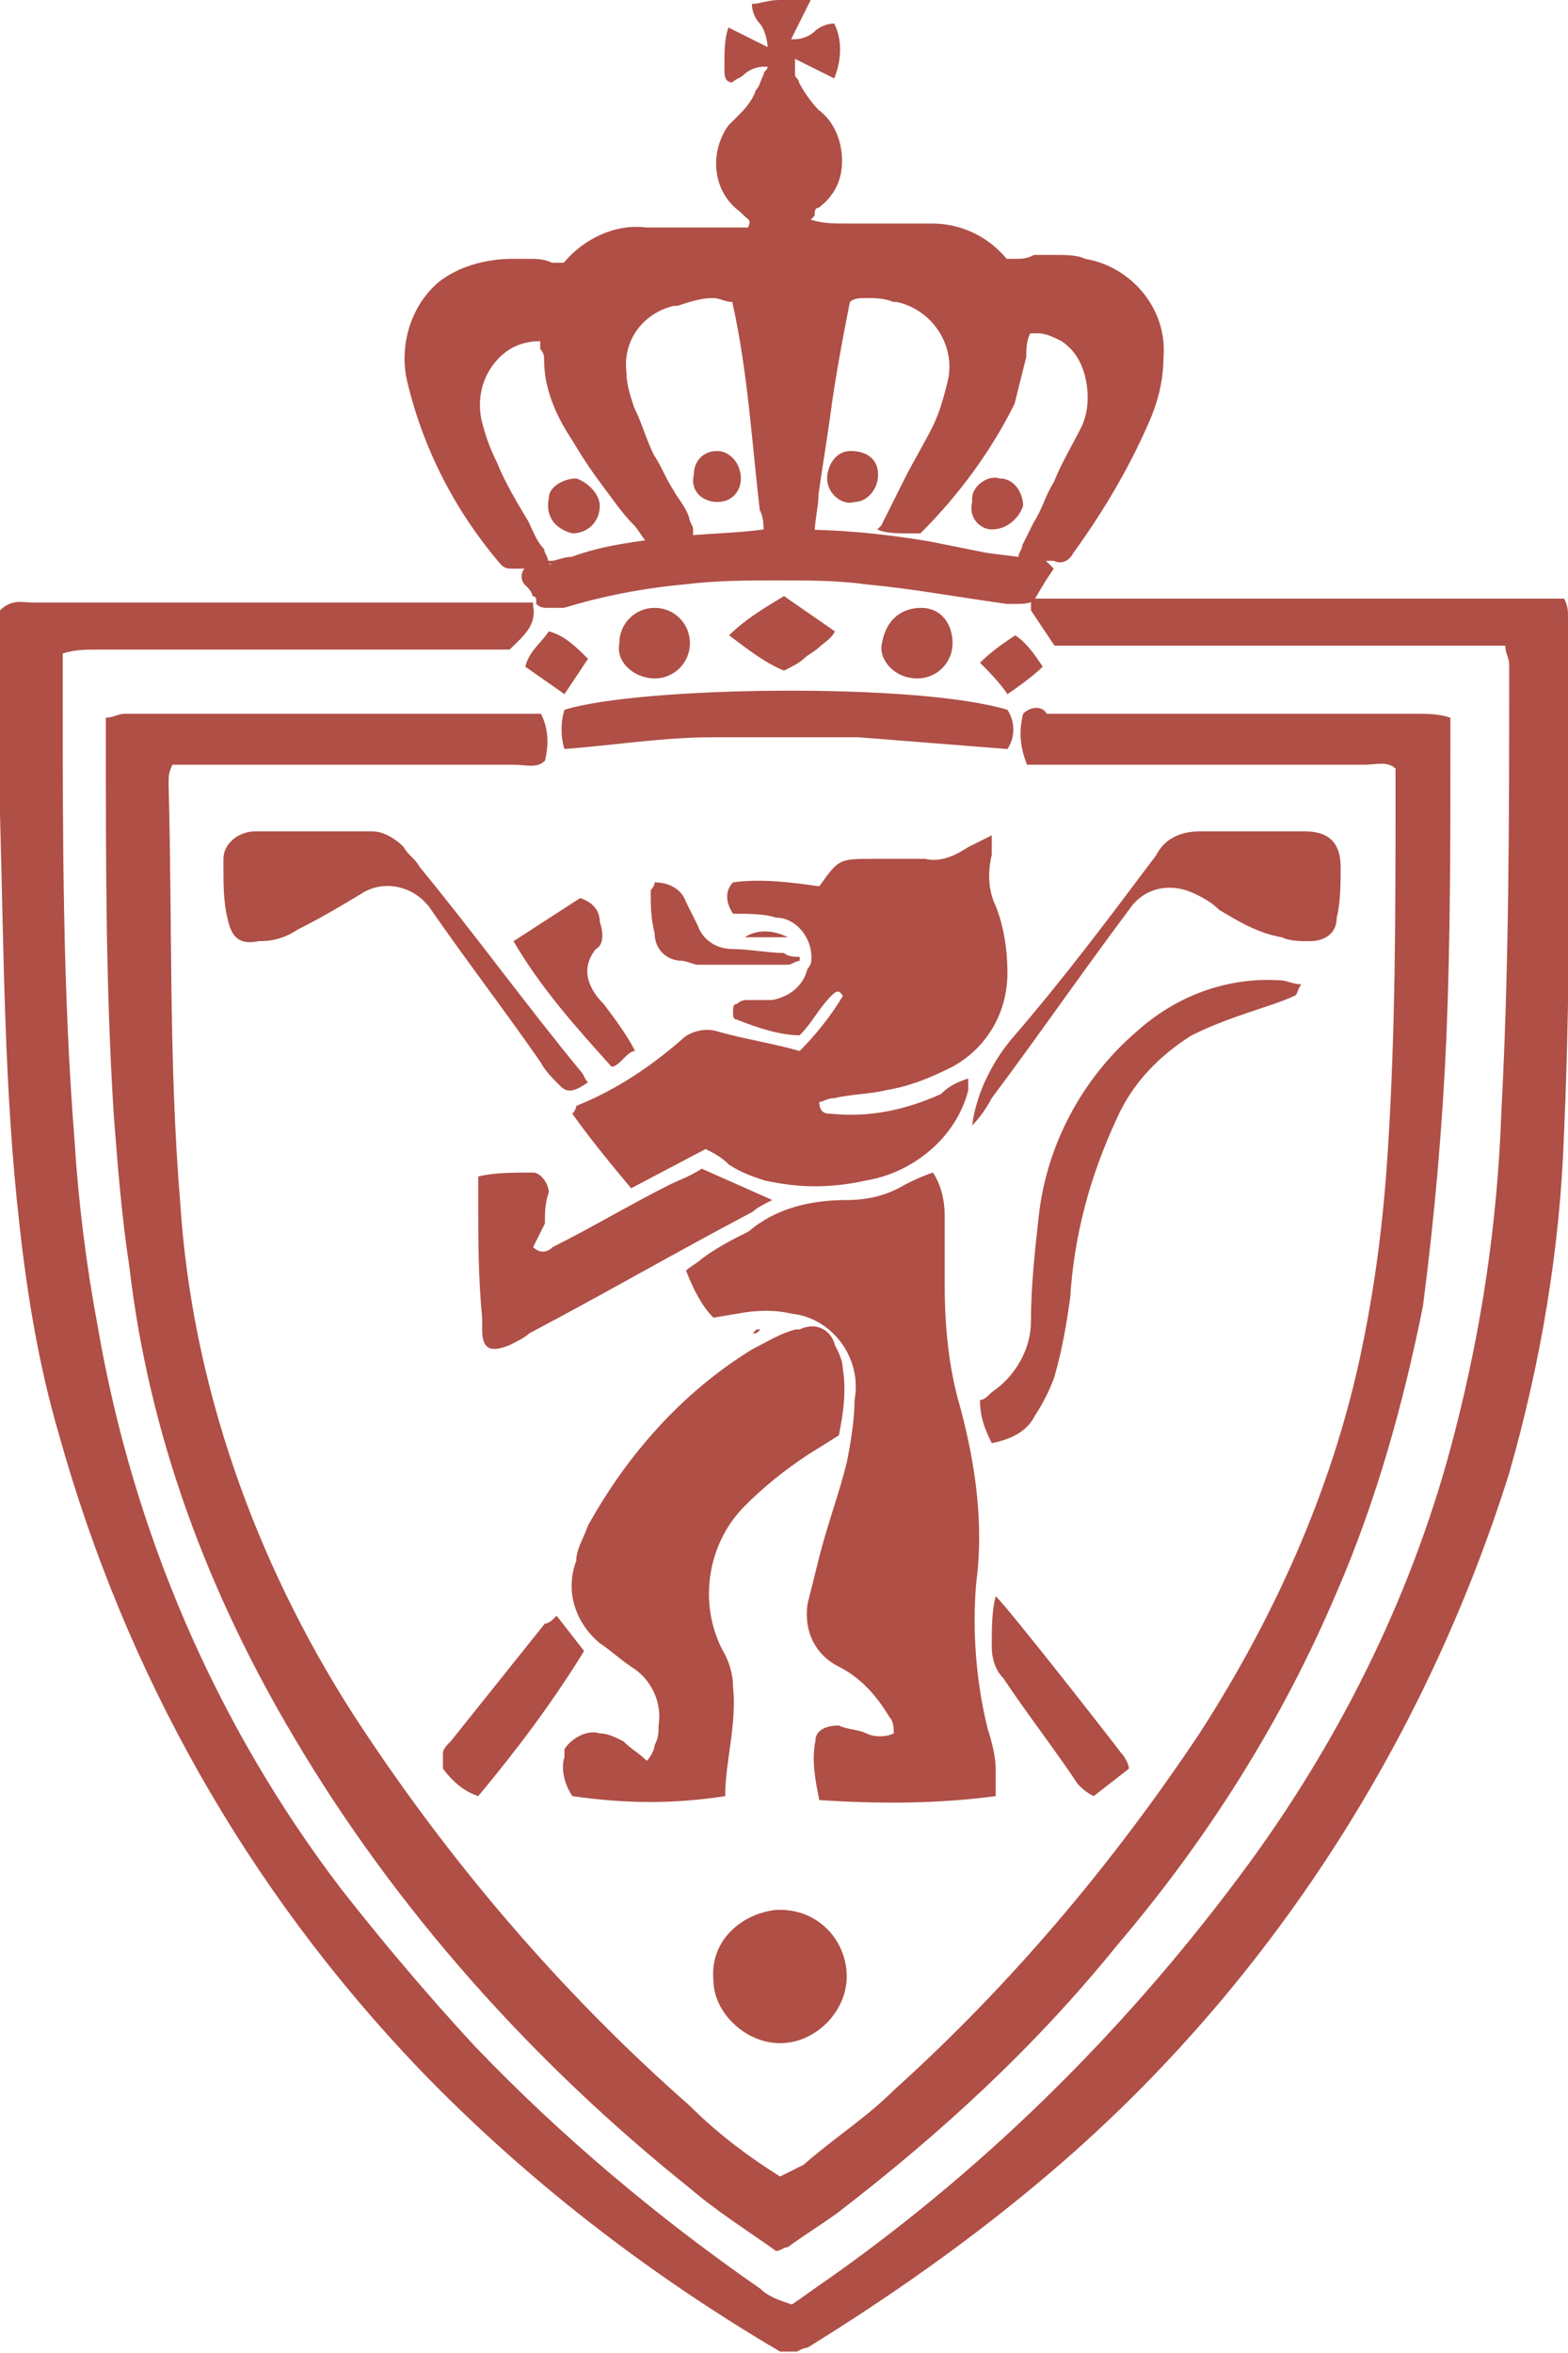
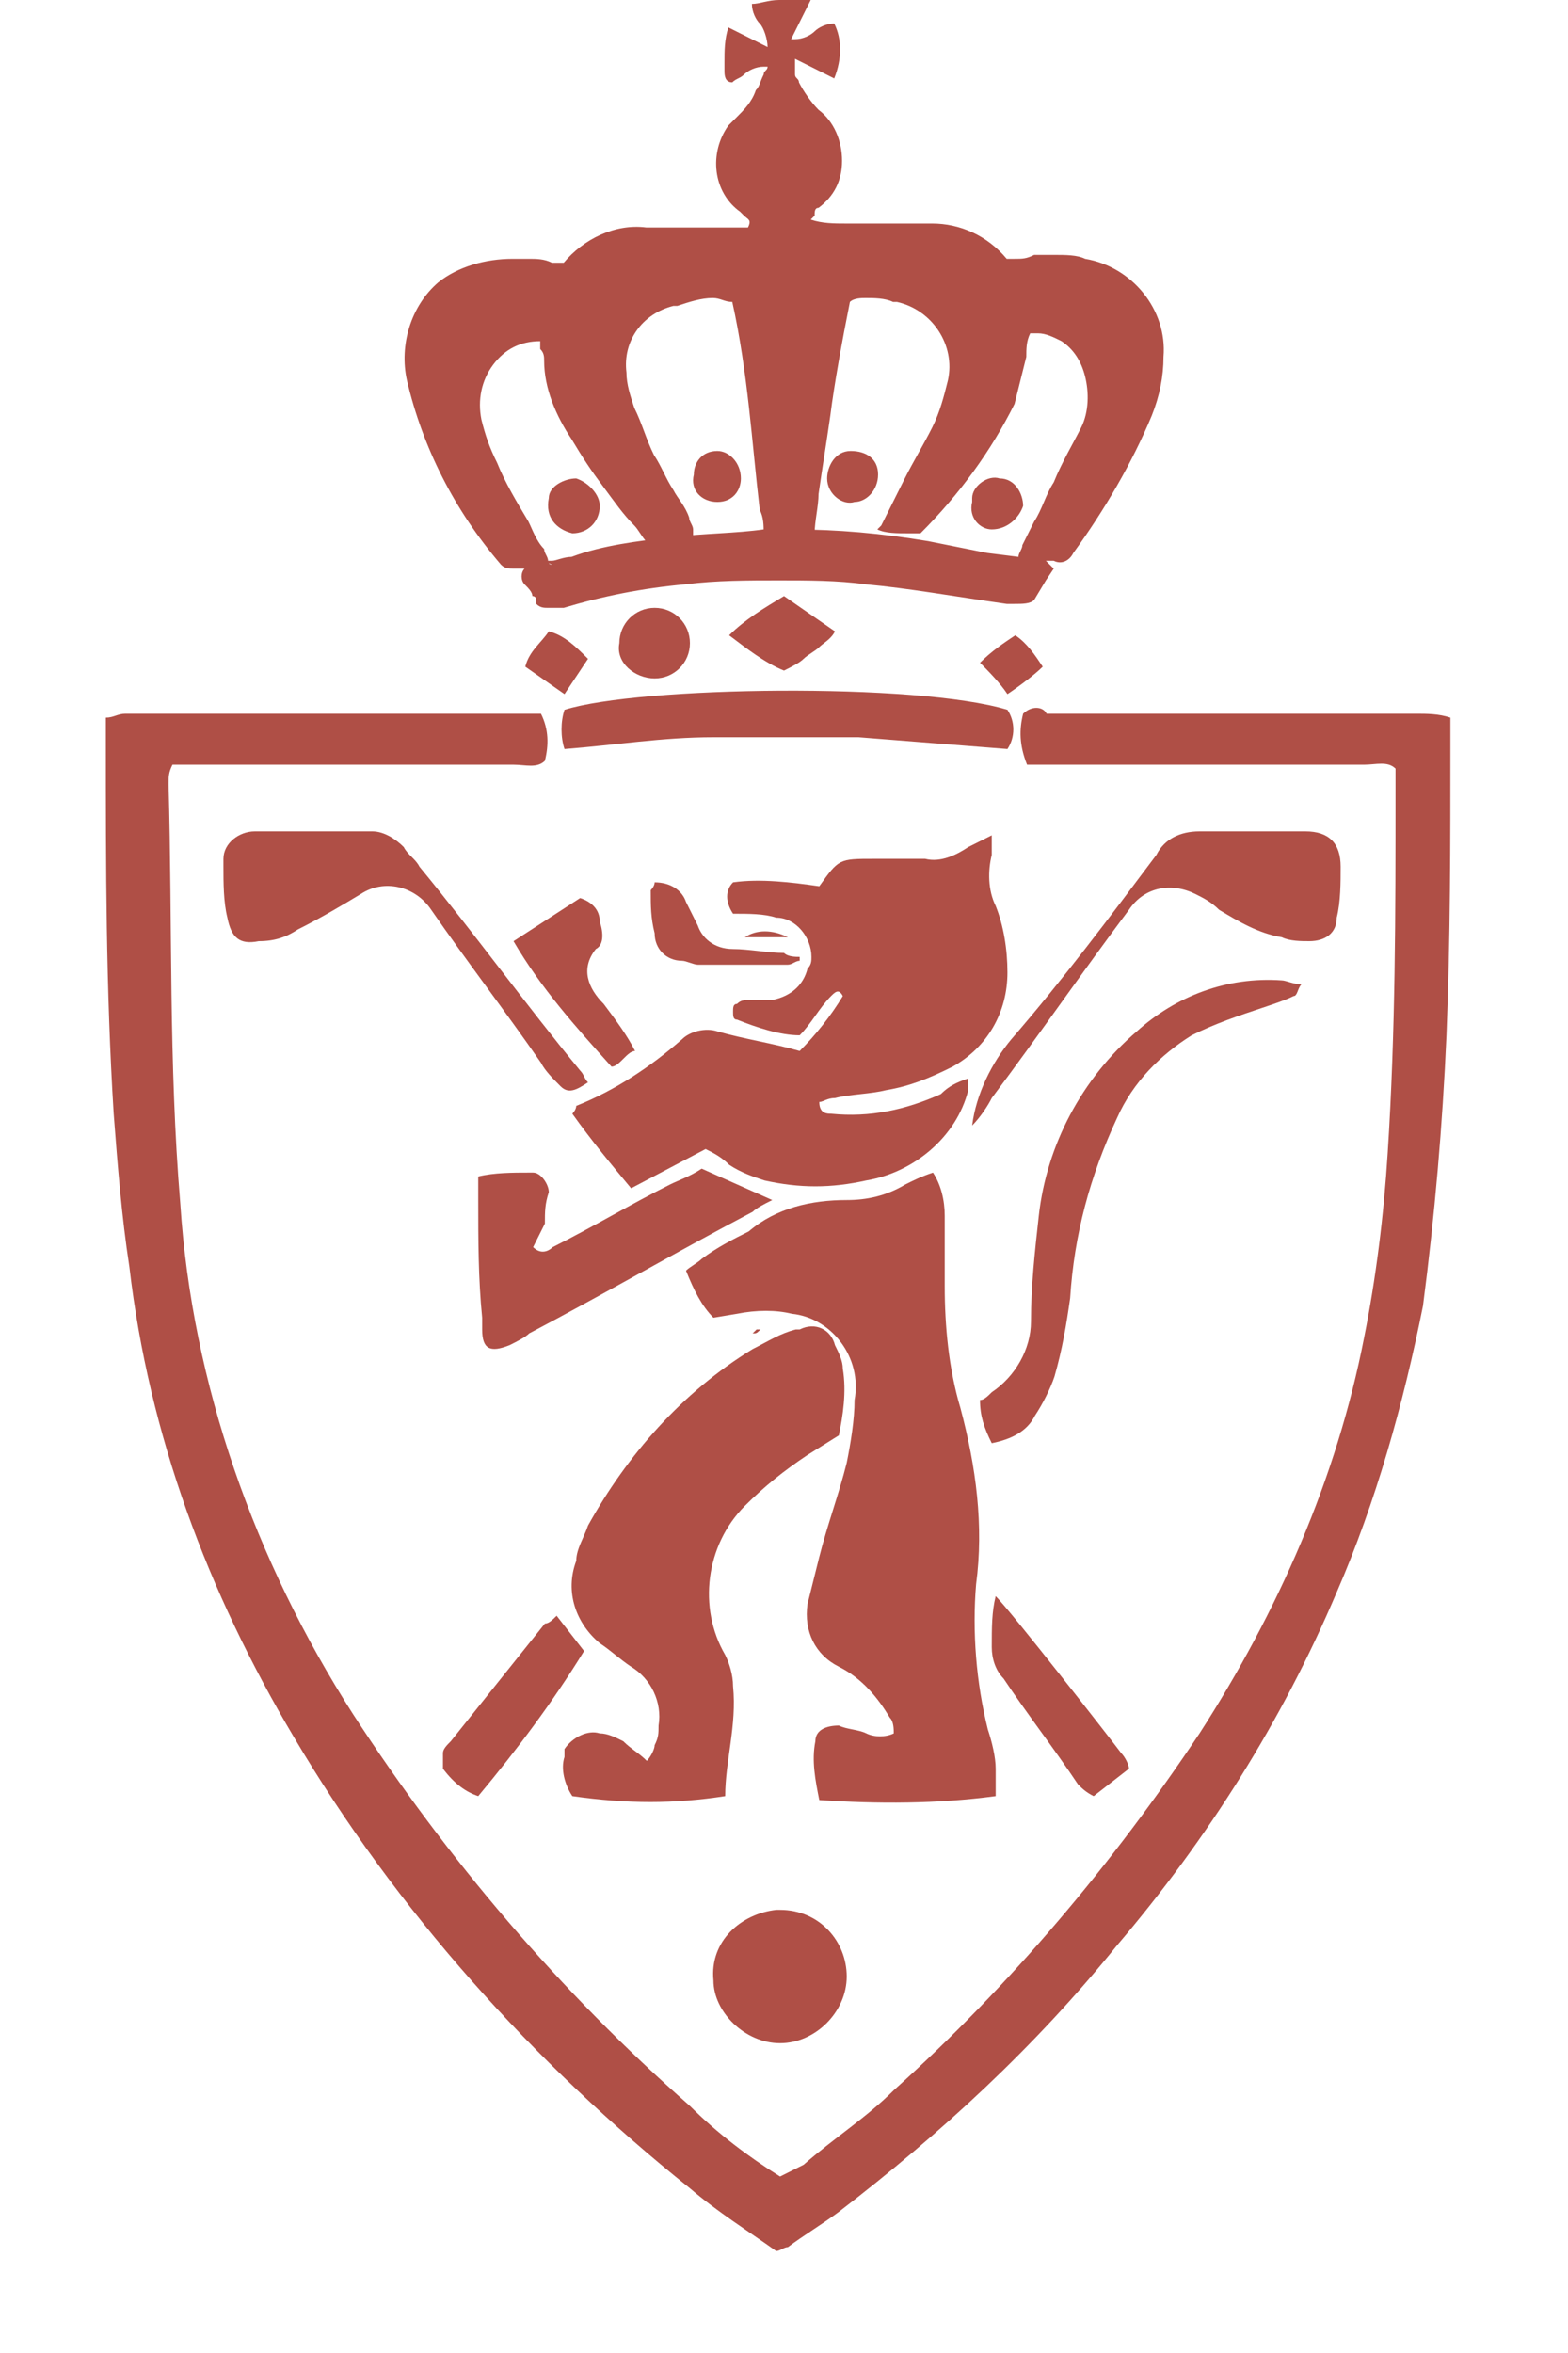
<svg xmlns="http://www.w3.org/2000/svg" xmlns:xlink="http://www.w3.org/1999/xlink" version="1.1" id="Слой_1" x="0px" y="0px" viewBox="0 0 40 60" style="enable-background:new 0 0 40 60;" xml:space="preserve">
  <style type="text/css">
	.st0{fill:none;}
	.st1{clip-path:url(#SVGID_1_);}
	.st2{fill:#AF4F46;}
	.st3{fill:#0E0F0F;}
	.st4{clip-path:url(#SVGID_2_);}
</style>
  <g id="Group_59" transform="translate(118 74)">
    <g id="Group_3" transform="translate(0 15.264)">
      <path id="Clip_2-2" class="st0" d="M-118-74h40v44.7h-40V-74z" />
      <g>
        <defs>
          <rect id="SVGID_5_" x="-118" y="-74" width="40" height="44.7" />
        </defs>
        <clipPath id="SVGID_1_">
          <use xlink:href="#SVGID_5_" style="overflow:visible;" />
        </clipPath>
        <g id="Group_3-2" class="st1">
-           <path id="Fill_1" class="st2" d="M-78-73.5c0-0.2,0-0.3-0.1-0.5h-13.6c0,0.1,0,0.2,0,0.3c0.2,0.3,0.4,0.6,0.6,0.9h11.5      c0,0.2,0.1,0.3,0.1,0.5c0,3.8,0,7.6-0.2,11.4c-0.1,2.8-0.5,5.5-1.2,8.2c-1,3.9-2.8,7.6-5.2,10.9c-3,4.1-6.6,7.7-10.7,10.6      c-0.3,0.2-0.7,0.5-1,0.7c-0.3-0.1-0.6-0.2-0.8-0.4c-2.6-1.8-5.1-3.9-7.3-6.2c-1.2-1.3-2.3-2.6-3.4-4c-3.2-4.2-5.3-9.1-6.2-14.3      c-0.3-1.6-0.5-3.2-0.6-4.8c-0.3-3.8-0.3-7.6-0.3-11.5c0-0.3,0-0.6,0-0.9c0.3-0.1,0.6-0.1,0.9-0.1c3.2,0,6.4,0,9.6,0h0.9      c0.3-0.3,0.7-0.6,0.6-1.1l0-0.1c-0.3,0-0.6,0-0.9,0c-1.7,0-3.4,0-5.1,0c-2.3,0-4.6,0-6.8,0c-0.2,0-0.5-0.1-0.8,0.2      c0,0.2,0,0.4,0,0.6c0,1.5,0,3.1,0,4.6c0.1,3.5,0.1,7,0.5,10.5c0.2,1.8,0.5,3.6,1,5.3c1.7,6.1,4.8,11.6,9.2,16.2      c2.7,2.8,5.8,5.2,9.2,7.2c0.1,0,0.2,0.1,0.3,0.1c0.1-0.1,0.3-0.2,0.4-0.2c2.1-1.3,4.1-2.7,6-4.3c5.6-4.7,9.7-11,11.9-18      c0.8-2.8,1.3-5.7,1.4-8.7C-77.9-64.8-78-69.2-78-73.5" />
-         </g>
+           </g>
      </g>
    </g>
    <path id="Fill_4" class="st3" d="M-91.7-58.7L-91.7-58.7C-91.7-58.7-91.7-58.7-91.7-58.7L-91.7-58.7L-91.7-58.7L-91.7-58.7   L-91.7-58.7" />
    <g id="Group_8" transform="translate(10.281)">
      <path id="Clip_7-2" class="st0" d="M-118-74h19.4v15.5H-118V-74z" />
      <g>
        <defs>
          <rect id="SVGID_7_" x="-118" y="-74" width="19.4" height="15.5" />
        </defs>
        <clipPath id="SVGID_2_">
          <use xlink:href="#SVGID_7_" style="overflow:visible;" />
        </clipPath>
        <g id="Group_8-2" class="st4">
          <path id="Fill_6" class="st2" d="M-114.3-58.5c-0.1,0-0.2,0-0.3-0.1l0-0.1c0,0,0-0.1-0.1-0.1c0-0.1-0.1-0.2-0.2-0.3      c-0.1-0.1-0.1-0.3,0-0.4l0,0l0,0c0,0,0,0,0,0l0,0l-0.1,0c-0.1,0-0.1,0-0.2,0c-0.1,0-0.2,0-0.3-0.1c-1.2-1.4-2-3-2.4-4.7      c-0.2-0.9,0.1-1.9,0.8-2.5c0.5-0.4,1.2-0.6,1.9-0.6c0.1,0,0.2,0,0.4,0c0.2,0,0.4,0,0.6,0.1l0.3,0c0.5-0.6,1.3-1,2.1-0.9      c0.3,0,0.5,0,0.8,0c0.2,0,0.5,0,0.7,0c0.3,0,0.6,0,0.8,0h0l0.3,0c0.1-0.2,0-0.2-0.1-0.3c0,0,0,0-0.1-0.1      c-0.7-0.5-0.8-1.5-0.3-2.2c0.1-0.1,0.1-0.1,0.2-0.2c0.2-0.2,0.4-0.4,0.5-0.7c0.1-0.1,0.1-0.2,0.2-0.4c0-0.1,0.1-0.1,0.1-0.2      c0,0-0.1,0-0.1,0c-0.2,0-0.4,0.1-0.5,0.2c-0.1,0.1-0.2,0.1-0.3,0.2c-0.2,0-0.2-0.2-0.2-0.3c0,0,0,0,0,0c0-0.1,0-0.1,0-0.2      c0-0.3,0-0.6,0.1-0.9l0.8,0.4l0.2,0.1c0-0.2-0.1-0.5-0.2-0.6c-0.1-0.1-0.2-0.3-0.2-0.5c0.2,0,0.4-0.1,0.7-0.1c0.1,0,0.3,0,0.4,0      c0.1,0,0.2,0,0.4,0l-0.1,0.2l0,0l-0.4,0.8c0,0,0.1,0,0.1,0c0.2,0,0.4-0.1,0.5-0.2c0.1-0.1,0.3-0.2,0.5-0.2      c0.2,0.4,0.2,0.9,0,1.4l-0.6-0.3l-0.4-0.2c0,0.1,0,0.1,0,0.2c0,0.1,0,0.1,0,0.2c0,0.1,0.1,0.1,0.1,0.2c0.1,0.2,0.3,0.5,0.5,0.7      c0.4,0.3,0.6,0.8,0.6,1.3c0,0.5-0.2,0.9-0.6,1.2c-0.1,0-0.1,0.1-0.1,0.2c0,0-0.1,0.1-0.1,0.1c0.3,0.1,0.6,0.1,0.9,0.1h0.4h0.4h0      c0.5,0,0.9,0,1.4,0c0.7,0,1.4,0.3,1.9,0.9c0.1,0,0.2,0,0.2,0c0.2,0,0.3,0,0.5-0.1c0.2,0,0.3,0,0.5,0c0.3,0,0.6,0,0.8,0.1      c1.2,0.2,2.1,1.3,2,2.5c0,0.5-0.1,1-0.3,1.5c-0.5,1.2-1.2,2.4-2,3.5c-0.1,0.2-0.3,0.3-0.5,0.2c-0.1,0-0.1,0-0.2,0l0,0      c0,0,0,0,0,0h0l0.1,0.1l0.1,0.1l-0.2,0.3l-0.3,0.5c-0.1,0.1-0.3,0.1-0.5,0.1c-0.1,0-0.1,0-0.2,0c-1.4-0.2-2.5-0.4-3.6-0.5      c-0.7-0.1-1.5-0.1-2.2-0.1c-0.8,0-1.6,0-2.4,0.1c-1.1,0.1-2.1,0.3-3.1,0.6l-0.1,0C-114.1-58.5-114.2-58.5-114.3-58.5z       M-114.4-59.7L-114.4-59.7L-114.4-59.7L-114.4-59.7l0.2,0c0.1,0,0.3-0.1,0.5-0.1c0.8-0.3,1.7-0.4,2.5-0.5      c0.9-0.1,1.7-0.1,2.4-0.2c0.2,0,0.5,0,0.7,0c1.2,0,2.3,0.1,3.5,0.3c0.5,0.1,1,0.2,1.5,0.3l0,0l0.8,0.1l0,0l0,0c0,0,0,0,0,0      c0-0.1,0.1-0.2,0.1-0.3c0.1-0.2,0.2-0.4,0.3-0.6c0.2-0.3,0.3-0.7,0.5-1c0.2-0.5,0.5-1,0.7-1.4c0.2-0.4,0.2-0.9,0.1-1.3      c-0.1-0.4-0.3-0.7-0.6-0.9c-0.2-0.1-0.4-0.2-0.6-0.2c-0.1,0-0.1,0-0.2,0c-0.1,0.2-0.1,0.4-0.1,0.6c-0.1,0.4-0.2,0.8-0.3,1.2      c-0.6,1.2-1.4,2.3-2.4,3.3c-0.1,0-0.2,0-0.3,0c-0.3,0-0.6,0-0.8-0.1l0.1-0.1l0.3-0.6c0.1-0.2,0.2-0.4,0.3-0.6      c0.2-0.4,0.5-0.9,0.7-1.3c0.2-0.4,0.3-0.8,0.4-1.2c0.2-0.9-0.4-1.8-1.3-2c0,0,0,0,0,0l-0.1,0c-0.2-0.1-0.5-0.1-0.7-0.1      c-0.1,0-0.3,0-0.4,0.1c-0.2,1-0.4,2.1-0.5,2.9c-0.1,0.7-0.2,1.3-0.3,2c0,0.3-0.1,0.7-0.1,1c-0.2,0-0.4,0.1-0.6,0.1      c-0.2,0-0.5,0-0.7-0.1c0-0.2,0-0.4-0.1-0.6v0c-0.2-1.7-0.3-3.5-0.7-5.3c-0.2,0-0.3-0.1-0.5-0.1c-0.3,0-0.6,0.1-0.9,0.2l-0.1,0      c-0.8,0.2-1.3,0.9-1.2,1.7c0,0.3,0.1,0.6,0.2,0.9c0.2,0.4,0.3,0.8,0.5,1.2c0.2,0.3,0.3,0.6,0.5,0.9c0.1,0.2,0.3,0.4,0.4,0.7      c0,0.1,0.1,0.2,0.1,0.3c0,0.1,0,0.1,0,0.2c-0.2,0.1-0.4,0.1-0.6,0.1c-0.2,0-0.3,0-0.5,0l-0.1,0c-0.1-0.1-0.2-0.3-0.3-0.4      c-0.3-0.3-0.5-0.6-0.8-1c-0.3-0.4-0.5-0.7-0.8-1.2c-0.4-0.6-0.7-1.3-0.7-2c0-0.1,0-0.2-0.1-0.3c0-0.1,0-0.1,0-0.2h0      c-0.5,0-0.9,0.2-1.2,0.6c-0.3,0.4-0.4,0.9-0.3,1.4c0.1,0.4,0.2,0.7,0.4,1.1c0.2,0.5,0.5,1,0.8,1.5c0.1,0.2,0.2,0.5,0.4,0.7      c0,0.1,0.1,0.2,0.1,0.3c0,0,0,0.1,0.1,0.1L-114.4-59.7L-114.4-59.7L-114.4-59.7L-114.4-59.7z" />
        </g>
      </g>
    </g>
    <path id="Fill_9" class="st2" d="M-91.9-55.8c-0.1,0.4-0.1,0.8,0.1,1.3c0.3,0,0.6,0,0.9,0c2.6,0,5.1,0,7.7,0c0.3,0,0.6-0.1,0.8,0.1   c0,0.2,0,0.4,0,0.6c0,3.1,0,6.1-0.2,9.2c-0.1,1.6-0.3,3.2-0.6,4.7c-0.7,3.6-2.2,7-4.2,10.1c-2.2,3.3-4.8,6.4-7.8,9.1   c-0.7,0.7-1.5,1.2-2.3,1.9c-0.2,0.1-0.4,0.2-0.6,0.3c-0.8-0.5-1.6-1.1-2.3-1.8c-3.3-2.9-6.2-6.3-8.6-10c-2.5-3.9-4.1-8.4-4.4-13   c-0.3-3.6-0.2-7.1-0.3-10.7c0-0.2,0-0.3,0.1-0.5c0.3,0,0.6,0,0.9,0c2.6,0,5.2,0,7.8,0c0.3,0,0.6,0.1,0.8-0.1   c0.1-0.4,0.1-0.8-0.1-1.2c-0.2,0-0.3,0-0.4,0c-3.4,0-6.8,0-10.2,0c-0.2,0-0.3,0.1-0.5,0.1c0,0.2,0,0.4,0,0.6c0,3.2,0,6.3,0.2,9.5   c0.1,1.3,0.2,2.6,0.4,3.9c0.5,4.3,2,8.3,4.2,12c2.6,4.4,6.1,8.3,10.1,11.5c0.7,0.6,1.5,1.1,2.2,1.6c0.1,0,0.2-0.1,0.3-0.1   c0.4-0.3,0.9-0.6,1.3-0.9c2.6-2,5-4.2,7.1-6.8c2.3-2.7,4.2-5.7,5.6-9c1-2.3,1.7-4.8,2.2-7.3c0.3-2.3,0.5-4.6,0.6-6.9   c0.1-2.5,0.1-4.9,0.1-7.4c0-0.2,0-0.5,0-0.7c-0.3-0.1-0.6-0.1-0.9-0.1c-1,0-1.9,0-2.9,0c-2.2,0-4.3,0-6.5,0   C-91.4-56-91.7-56-91.9-55.8" />
    <path id="Fill_11" class="st2" d="M-92.6-28.2c0-0.2,0-0.5,0-0.7c0-0.3-0.1-0.7-0.2-1c-0.3-1.2-0.4-2.5-0.3-3.7   c0.2-1.5,0-3-0.4-4.5c-0.3-1-0.4-2.1-0.4-3.1c0-0.6,0-1.2,0-1.8c0-0.4-0.1-0.8-0.3-1.1c-0.3,0.1-0.5,0.2-0.7,0.3   c-0.5,0.3-1,0.4-1.5,0.4c-0.9,0-1.8,0.2-2.5,0.8c-0.4,0.2-0.8,0.4-1.2,0.7c-0.1,0.1-0.3,0.2-0.4,0.3c0.2,0.5,0.4,0.9,0.7,1.2   l0.6-0.1c0.5-0.1,1-0.1,1.4,0c1,0.1,1.8,1.1,1.6,2.2c0,0,0,0,0,0c0,0.5-0.1,1.1-0.2,1.6c-0.2,0.8-0.5,1.6-0.7,2.4   c-0.1,0.4-0.2,0.8-0.3,1.2c-0.1,0.7,0.2,1.3,0.8,1.6c0.6,0.3,1,0.8,1.3,1.3c0.1,0.1,0.1,0.3,0.1,0.4c-0.2,0.1-0.5,0.1-0.7,0   c-0.2-0.1-0.5-0.1-0.7-0.2c-0.3,0-0.6,0.1-0.6,0.4c0,0,0,0,0,0c-0.1,0.5,0,1,0.1,1.5C-95.6-28-94.1-28-92.6-28.2" />
    <path id="Fill_13" class="st2" d="M-103.4-45.6c0.5,0.7,1,1.3,1.5,1.9l1.9-1c0.2,0.1,0.4,0.2,0.6,0.4c0.3,0.2,0.6,0.3,0.9,0.4   c0.9,0.2,1.7,0.2,2.6,0c1.2-0.2,2.3-1.1,2.6-2.3c0-0.1,0-0.2,0-0.3c-0.3,0.1-0.5,0.2-0.7,0.4c-0.9,0.4-1.8,0.6-2.8,0.5   c-0.1,0-0.3,0-0.3-0.3c0.1,0,0.2-0.1,0.4-0.1c0.4-0.1,0.9-0.1,1.3-0.2c0.6-0.1,1.1-0.3,1.7-0.6c0.9-0.5,1.4-1.4,1.4-2.4   c0-0.6-0.1-1.2-0.3-1.7c-0.2-0.4-0.2-0.9-0.1-1.3c0-0.2,0-0.4,0-0.5c-0.2,0.1-0.4,0.2-0.6,0.3c-0.3,0.2-0.7,0.4-1.1,0.3   c-0.4,0-0.8,0-1.3,0c-0.9,0-0.9,0-1.4,0.7c-0.7-0.1-1.5-0.2-2.2-0.1c-0.2,0.2-0.2,0.5,0,0.8c0.4,0,0.8,0,1.1,0.1   c0.5,0,0.9,0.5,0.9,1c0,0.1,0,0.2-0.1,0.3c-0.1,0.4-0.4,0.7-0.9,0.8c-0.2,0-0.4,0-0.6,0c-0.1,0-0.2,0-0.3,0.1   c-0.1,0-0.1,0.1-0.1,0.2c0,0.1,0,0.2,0.1,0.2c0.5,0.2,1.1,0.4,1.6,0.4c0.3-0.3,0.5-0.7,0.8-1c0.1-0.1,0.2-0.2,0.3,0   c-0.3,0.5-0.7,1-1.1,1.4c-0.7-0.2-1.4-0.3-2.1-0.5c-0.3-0.1-0.7,0-0.9,0.2c-0.8,0.7-1.7,1.3-2.7,1.7   C-103.3-45.7-103.4-45.6-103.4-45.6" />
    <path id="Fill_15" class="st2" d="M-99.5-28.2c0-0.9,0.3-1.8,0.2-2.8c0-0.3-0.1-0.6-0.2-0.8c-0.7-1.2-0.5-2.8,0.5-3.8   c0.5-0.5,1-0.9,1.6-1.3l0.8-0.5c0.1-0.5,0.2-1.1,0.1-1.7c0-0.2-0.1-0.4-0.2-0.6c-0.1-0.4-0.5-0.6-0.9-0.4c0,0-0.1,0-0.1,0   c-0.4,0.1-0.7,0.3-1.1,0.5c-1.8,1.1-3.2,2.7-4.2,4.5c-0.1,0.3-0.3,0.6-0.3,0.9c-0.3,0.8,0,1.6,0.6,2.1c0.3,0.2,0.5,0.4,0.8,0.6   c0.5,0.3,0.8,0.9,0.7,1.5c0,0.2,0,0.3-0.1,0.5c0,0.1-0.1,0.3-0.2,0.4c-0.2-0.2-0.4-0.3-0.6-0.5c-0.2-0.1-0.4-0.2-0.6-0.2   c-0.3-0.1-0.7,0.1-0.9,0.4c0,0.1,0,0.1,0,0.2c-0.1,0.3,0,0.7,0.2,1C-102-28-100.8-28-99.5-28.2" />
    <path id="Fill_17" class="st2" d="M-104-43.6c0-0.2-0.2-0.5-0.4-0.5c0,0,0,0-0.1,0c-0.4,0-0.9,0-1.3,0.1c0,0.2,0,0.4,0,0.6   c0,1,0,2,0.1,3c0,0.1,0,0.2,0,0.3c0,0.5,0.2,0.6,0.7,0.4c0.2-0.1,0.4-0.2,0.5-0.3c1.9-1,3.8-2.1,5.7-3.1c0.1-0.1,0.3-0.2,0.5-0.3   l-1.8-0.8c-0.3,0.2-0.6,0.3-0.8,0.4c-1,0.5-2,1.1-3,1.6c-0.1,0.1-0.3,0.2-0.5,0c0.1-0.2,0.2-0.4,0.3-0.6   C-104.1-43.1-104.1-43.3-104-43.6" />
    <path id="Fill_19" class="st2" d="M-87.6-47.6c0.6-0.3,1.2-0.5,1.8-0.7c0.3-0.1,0.6-0.2,0.8-0.3c0.1,0,0.1-0.2,0.2-0.3   c-0.2,0-0.4-0.1-0.5-0.1c-1.4-0.1-2.7,0.4-3.7,1.3c-1.4,1.2-2.3,2.9-2.5,4.7c-0.1,0.9-0.2,1.8-0.2,2.7c0,0.7-0.4,1.4-1,1.8   c-0.1,0.1-0.2,0.2-0.3,0.2c0,0.4,0.1,0.7,0.3,1.1c0.5-0.1,0.9-0.3,1.1-0.7c0.2-0.3,0.4-0.7,0.5-1c0.2-0.7,0.3-1.3,0.4-2   c0.1-1.6,0.5-3.1,1.2-4.6C-89.1-46.4-88.4-47.1-87.6-47.6" />
    <path id="Fill_21" class="st2" d="M-83.9-50.6c0.1-0.4,0.1-0.9,0.1-1.3c0-0.6-0.3-0.9-0.9-0.9c-0.9,0-1.8,0-2.7,0   c-0.5,0-0.9,0.2-1.1,0.6c-1.2,1.6-2.4,3.2-3.7,4.7c-0.5,0.6-0.9,1.4-1,2.2c0.2-0.2,0.4-0.5,0.5-0.7c1.2-1.6,2.3-3.2,3.5-4.8   c0.4-0.6,1.1-0.7,1.7-0.4c0.2,0.1,0.4,0.2,0.6,0.4c0.5,0.3,1,0.6,1.6,0.7c0.2,0.1,0.5,0.1,0.7,0.1C-84.2-50-83.9-50.2-83.9-50.6   C-83.9-50.5-83.9-50.6-83.9-50.6" />
    <path id="Fill_23" class="st2" d="M-103-46.4c-0.1-0.1-0.1-0.2-0.2-0.3c-1.4-1.7-2.7-3.5-4.1-5.2c-0.1-0.2-0.3-0.3-0.4-0.5   c-0.2-0.2-0.5-0.4-0.8-0.4c-1,0-2,0-3,0c-0.4,0-0.8,0.3-0.8,0.7c0,0.1,0,0.1,0,0.2c0,0.4,0,0.9,0.1,1.3c0.1,0.5,0.3,0.7,0.8,0.6   c0.4,0,0.7-0.1,1-0.3c0.6-0.3,1.1-0.6,1.6-0.9c0.6-0.4,1.4-0.2,1.8,0.4c0,0,0,0,0,0c0.9,1.3,1.9,2.6,2.8,3.9   c0.1,0.2,0.3,0.4,0.5,0.6S-103.3-46.2-103-46.4" />
    <path id="Fill_25" class="st2" d="M-103.6-55.9c-0.1,0.3-0.1,0.7,0,1c1.3-0.1,2.5-0.3,3.8-0.3c1.2,0,2.5,0,3.7,0   c1.3,0.1,2.5,0.2,3.8,0.3c0.2-0.3,0.2-0.7,0-1C-94.6-56.6-101.7-56.5-103.6-55.9" />
    <path id="Fill_27" class="st2" d="M-98.1-21.9c0.9,0,1.7-0.8,1.7-1.7c0,0,0,0,0,0c0-0.9-0.7-1.7-1.7-1.7c0,0,0,0-0.1,0   c-0.9,0.1-1.7,0.8-1.6,1.8C-99.8-22.7-99-21.9-98.1-21.9" />
    <path id="Fill_29" class="st2" d="M-90.5-28.5c0.1,0.1,0.2,0.2,0.4,0.3l0.9-0.7c0-0.1-0.1-0.3-0.2-0.4c-0.3-0.4-2.8-3.6-3.2-4   c-0.1,0.4-0.1,0.8-0.1,1.3c0,0.3,0.1,0.6,0.3,0.8C-91.8-30.3-91.1-29.4-90.5-28.5" />
    <path id="Fill_31" class="st2" d="M-105.8-28.2c1-1.2,1.9-2.4,2.7-3.7l-0.7-0.9c-0.1,0.1-0.2,0.2-0.3,0.2c-0.8,1-1.6,2-2.4,3   c-0.1,0.1-0.2,0.2-0.2,0.3c0,0.1,0,0.3,0,0.4C-106.4-28.5-106.1-28.3-105.8-28.2" />
    <path id="Fill_33" class="st2" d="M-102.7-50.5c0-0.3-0.2-0.5-0.5-0.6l-1.7,1.1c0.7,1.2,1.6,2.2,2.5,3.2c0.1,0,0.2-0.1,0.3-0.2   c0.1-0.1,0.2-0.2,0.3-0.2c-0.2-0.4-0.5-0.8-0.8-1.2c-0.4-0.4-0.6-0.9-0.2-1.4C-102.6-49.9-102.6-50.2-102.7-50.5" />
    <path id="Fill_35" class="st2" d="M-100.2-50.4c-0.1-0.2-0.2-0.4-0.3-0.6c-0.1-0.3-0.4-0.5-0.8-0.5c0,0.1-0.1,0.2-0.1,0.2   c0,0.4,0,0.7,0.1,1.1c0,0.4,0.3,0.7,0.7,0.7c0.1,0,0.3,0.1,0.4,0.1c0.8,0,1.5,0,2.3,0c0.1,0,0.2-0.1,0.3-0.1l0-0.1   c-0.1,0-0.3,0-0.4-0.1c-0.4,0-0.9-0.1-1.3-0.1C-99.8-49.8-100.1-50.1-100.2-50.4" />
    <path id="Fill_37" class="st2" d="M-97.5-57.2c0.1-0.1,0.3-0.2,0.4-0.3c0.1-0.1,0.3-0.2,0.4-0.4l-1.3-0.9c-0.5,0.3-1,0.6-1.4,1   c0.4,0.3,0.9,0.7,1.4,0.9C-97.8-57-97.6-57.1-97.5-57.2" />
-     <path id="Fill_39" class="st2" d="M-94.6-56.7c0.5,0,0.9-0.4,0.9-0.9c0-0.5-0.3-0.9-0.8-0.9c-0.5,0-0.9,0.3-1,0.9c0,0,0,0,0,0   C-95.6-57.2-95.2-56.7-94.6-56.7C-94.7-56.7-94.6-56.7-94.6-56.7" />
    <path id="Fill_41" class="st2" d="M-101.3-56.7c0.5,0,0.9-0.4,0.9-0.9c0,0,0,0,0,0c0-0.5-0.4-0.9-0.9-0.9c0,0,0,0,0,0   c-0.5,0-0.9,0.4-0.9,0.9C-102.3-57.1-101.8-56.7-101.3-56.7C-101.3-56.7-101.3-56.7-101.3-56.7" />
    <path id="Fill_43" class="st2" d="M-92.3-56.3c0.3-0.2,0.7-0.5,0.9-0.7c-0.2-0.3-0.4-0.6-0.7-0.8c-0.3,0.2-0.6,0.4-0.9,0.7   C-92.8-56.9-92.5-56.6-92.3-56.3" />
    <path id="Fill_45" class="st2" d="M-103.6-56.3l0.6-0.9c-0.3-0.3-0.6-0.6-1-0.7c-0.2,0.3-0.5,0.5-0.6,0.9L-103.6-56.3" />
    <path id="Fill_47" class="st2" d="M-99-50.1c0.2,0,0.4,0,0.6,0c0.2,0,0.3,0,0.5,0C-98.3-50.3-98.7-50.3-99-50.1" />
    <path id="Fill_49" class="st2" d="M-98.6-40.1c0,0-0.1,0-0.1,0c0,0,0,0-0.1,0.1C-98.7-40-98.7-40-98.6-40.1   C-98.6-40-98.6-40-98.6-40.1" />
    <path id="Fill_51" class="st2" d="M-96.2-61.2c0.3,0,0.6-0.3,0.6-0.7c0-0.4-0.3-0.6-0.7-0.6c0,0,0,0,0,0c-0.4,0-0.6,0.4-0.6,0.7   C-96.9-61.4-96.5-61.1-96.2-61.2" />
    <path id="Fill_53" class="st2" d="M-92.7-60.5c0.4,0,0.7-0.3,0.8-0.6c0-0.3-0.2-0.7-0.6-0.7c-0.3-0.1-0.7,0.2-0.7,0.5   c0,0,0,0.1,0,0.1C-93.3-60.8-93-60.5-92.7-60.5" />
    <path id="Fill_55" class="st2" d="M-103.4-60.4c0.4,0,0.7-0.3,0.7-0.7c0-0.3-0.3-0.6-0.6-0.7c-0.3,0-0.7,0.2-0.7,0.5c0,0,0,0,0,0   C-104.1-60.8-103.8-60.5-103.4-60.4C-103.4-60.4-103.4-60.4-103.4-60.4" />
    <path id="Fill_57" class="st2" d="M-99.7-61.2c0.4,0,0.6-0.3,0.6-0.6c0-0.4-0.3-0.7-0.6-0.7c0,0,0,0,0,0c-0.4,0-0.6,0.3-0.6,0.6   C-100.4-61.5-100.1-61.2-99.7-61.2C-99.7-61.2-99.7-61.2-99.7-61.2" />
  </g>
</svg>